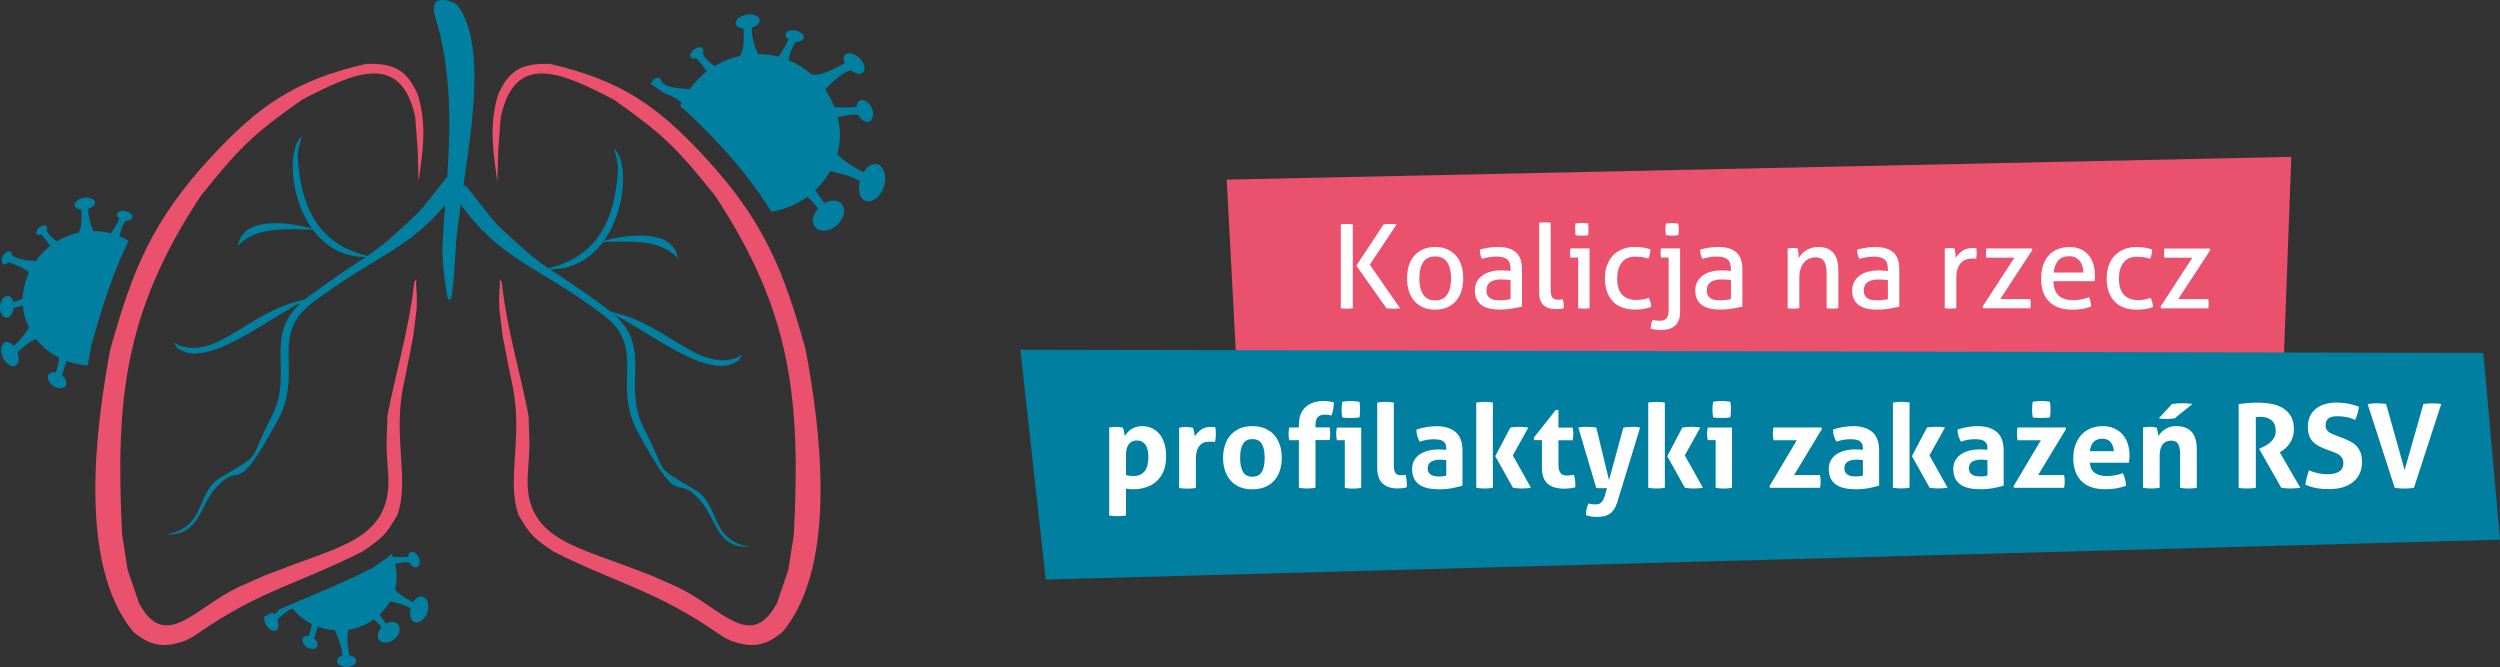
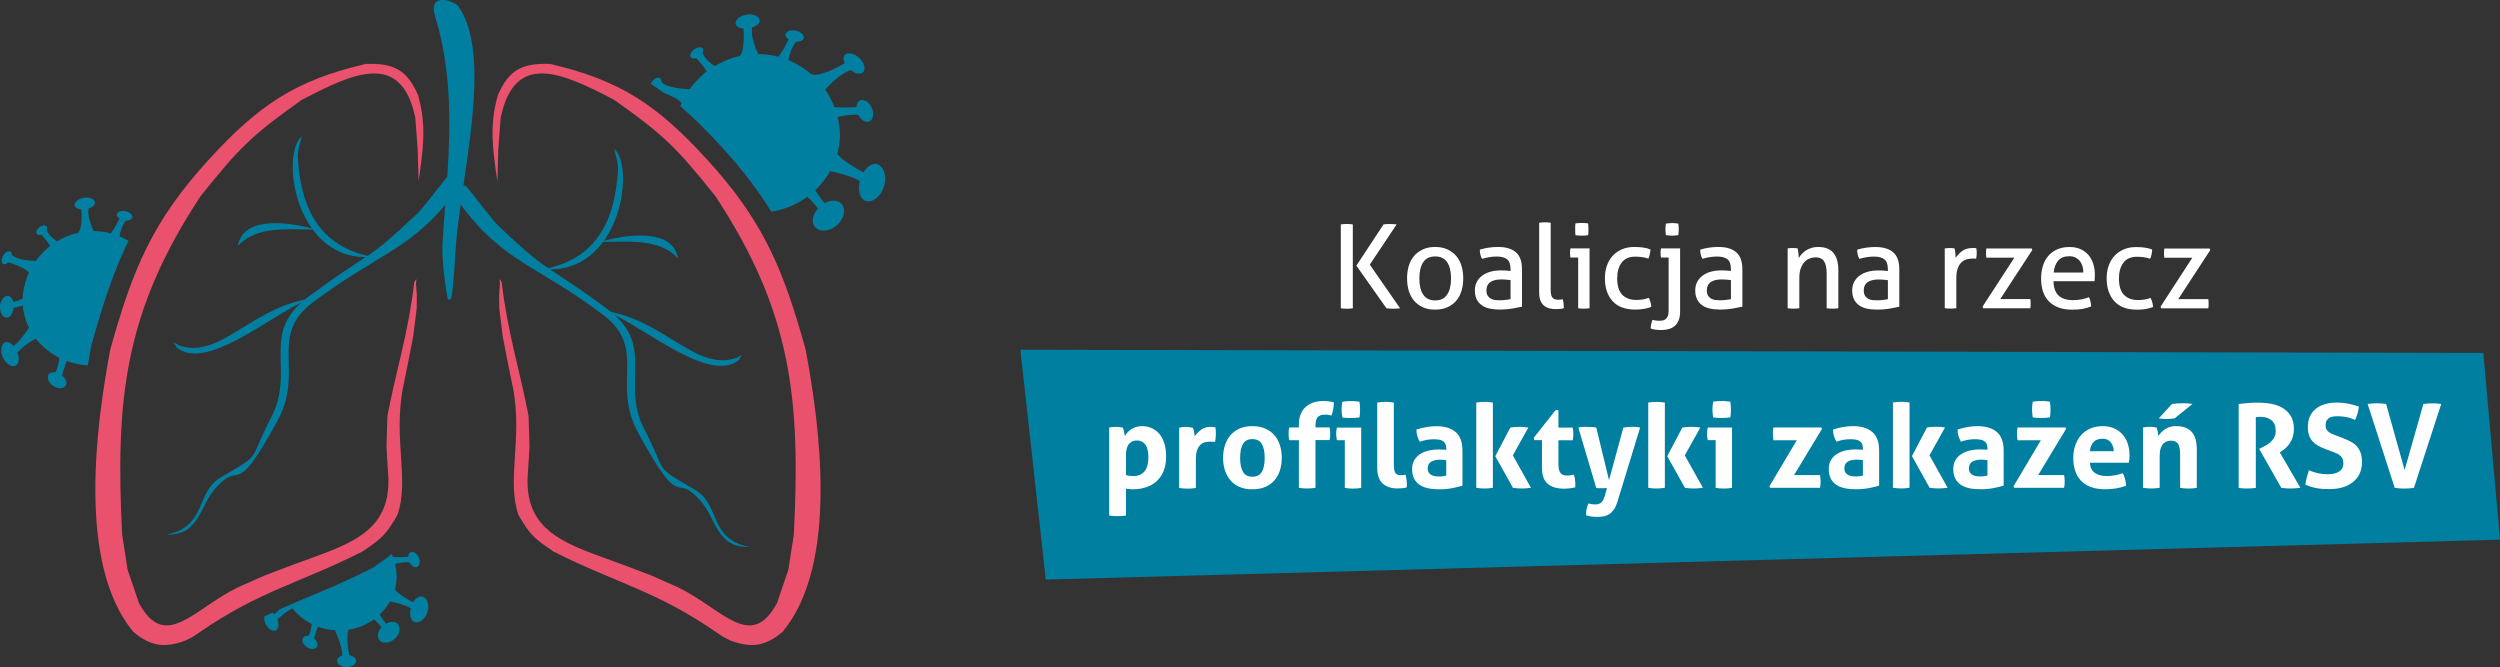
<svg xmlns="http://www.w3.org/2000/svg" width="386" height="103" viewBox="0 0 386 103" fill="none">
  <rect x="0" y="0" width="386" height="103" fill="#333333" stroke="none" />
  <g clip-path="url(#clip0_108_520)">
-     <path fill-rule="evenodd" clip-rule="evenodd" d="M353.776 24.218L189.404 27.733L190.975 57.401L352.59 56.227L353.776 24.218Z" fill="#EA516D" />
    <path fill-rule="evenodd" clip-rule="evenodd" d="M157.547 54.002L383.427 54.49L386 83.323L161.465 89.485L157.547 54.002Z" fill="#007FA1" />
    <path d="M333.587 47.352L338.499 39.792H334.172C334.139 39.577 334.122 39.337 334.122 39.073C334.122 38.808 334.139 38.585 334.172 38.37H341.18L341.272 38.601L336.319 46.186H340.963C340.996 46.426 341.013 46.674 341.013 46.922C341.013 47.17 340.996 47.385 340.963 47.609H333.688L333.596 47.352H333.587ZM332.042 46.004C332.134 46.169 332.226 46.385 332.301 46.633C332.376 46.889 332.418 47.145 332.426 47.402C331.708 47.683 330.898 47.815 329.971 47.815C328.417 47.815 327.248 47.385 326.454 46.508C325.669 45.64 325.268 44.466 325.268 42.993C325.268 42.307 325.36 41.67 325.56 41.083C325.753 40.495 326.045 39.983 326.429 39.553C326.813 39.122 327.289 38.783 327.857 38.527C328.425 38.27 329.085 38.146 329.837 38.146C330.347 38.146 330.798 38.179 331.182 38.237C331.574 38.295 331.942 38.386 332.293 38.527C332.293 38.734 332.268 38.965 332.209 39.238C332.151 39.511 332.084 39.743 331.984 39.95C331.391 39.743 330.706 39.644 329.946 39.644C329.01 39.644 328.317 39.95 327.857 40.562C327.398 41.174 327.164 41.984 327.164 42.993C327.164 44.143 327.423 44.987 327.941 45.524C328.467 46.054 329.177 46.327 330.088 46.327C330.447 46.327 330.789 46.302 331.098 46.252C331.407 46.203 331.725 46.12 332.034 45.996L332.042 46.004ZM321.677 42.092C321.677 41.753 321.626 41.43 321.543 41.124C321.451 40.818 321.317 40.553 321.142 40.322C320.967 40.09 320.741 39.908 320.474 39.768C320.198 39.627 319.872 39.561 319.496 39.561C318.761 39.561 318.185 39.784 317.801 40.222C317.408 40.669 317.166 41.289 317.083 42.075H321.685L321.677 42.092ZM317.058 43.423C317.083 44.432 317.35 45.169 317.851 45.64C318.352 46.103 319.096 46.343 320.081 46.343C320.941 46.343 321.76 46.194 322.537 45.888C322.629 46.07 322.712 46.285 322.771 46.55C322.829 46.806 322.863 47.063 322.879 47.311C322.478 47.476 322.036 47.6 321.56 47.691C321.083 47.782 320.549 47.815 319.964 47.815C319.121 47.815 318.386 47.7 317.784 47.46C317.183 47.22 316.673 46.897 316.289 46.467C315.897 46.045 315.604 45.532 315.42 44.954C315.237 44.366 315.145 43.729 315.145 43.035C315.145 42.34 315.228 41.711 315.404 41.116C315.579 40.52 315.846 40.007 316.206 39.569C316.565 39.131 317.024 38.783 317.575 38.527C318.127 38.27 318.778 38.138 319.53 38.138C320.173 38.138 320.741 38.246 321.225 38.461C321.71 38.676 322.119 38.974 322.445 39.354C322.771 39.734 323.021 40.189 323.188 40.702C323.355 41.232 323.447 41.794 323.447 42.406C323.447 42.572 323.447 42.753 323.431 42.935C323.414 43.126 323.406 43.283 323.397 43.415H317.049V43.399L317.058 43.423ZM306.107 47.344L311.019 39.784H306.692C306.658 39.569 306.642 39.329 306.642 39.065C306.642 38.8 306.658 38.577 306.692 38.361H313.7L313.792 38.593L308.839 46.178H313.483C313.516 46.417 313.533 46.666 313.533 46.914C313.533 47.162 313.516 47.377 313.483 47.6H306.207L306.116 47.344H306.107ZM300.269 38.361C300.402 38.337 300.528 38.32 300.653 38.312C300.77 38.295 300.904 38.295 301.037 38.295C301.171 38.295 301.304 38.295 301.438 38.312C301.572 38.328 301.697 38.337 301.797 38.361C301.831 38.544 301.872 38.783 301.906 39.073C301.939 39.362 301.956 39.619 301.956 39.817C302.215 39.412 302.549 39.056 302.967 38.75C303.384 38.444 303.919 38.295 304.579 38.295C304.671 38.295 304.771 38.295 304.879 38.295C304.98 38.295 305.072 38.312 305.138 38.32C305.163 38.428 305.18 38.544 305.188 38.659C305.205 38.775 305.205 38.907 305.205 39.04C305.205 39.189 305.205 39.329 305.18 39.495C305.163 39.644 305.138 39.801 305.122 39.95C305.03 39.925 304.93 39.916 304.821 39.916H304.57C304.245 39.916 303.936 39.966 303.635 40.049C303.342 40.14 303.067 40.297 302.833 40.529C302.599 40.752 302.407 41.066 302.265 41.463C302.123 41.86 302.056 42.365 302.056 42.993V47.584C301.923 47.609 301.772 47.625 301.614 47.633C301.455 47.642 301.304 47.65 301.171 47.65C301.037 47.65 300.887 47.65 300.728 47.633C300.569 47.617 300.411 47.6 300.269 47.584V38.345H300.252L300.269 38.361ZM291.482 41.513C291.482 40.801 291.298 40.305 290.939 40.032C290.58 39.751 290.045 39.619 289.352 39.619C288.926 39.619 288.533 39.652 288.166 39.718C287.798 39.784 287.431 39.867 287.088 39.974C286.863 39.577 286.746 39.106 286.746 38.552C287.155 38.419 287.615 38.32 288.107 38.246C288.6 38.171 289.085 38.138 289.544 38.138C290.763 38.138 291.682 38.411 292.309 38.957C292.935 39.503 293.253 40.371 293.253 41.579V47.361C292.827 47.451 292.309 47.551 291.707 47.658C291.106 47.758 290.488 47.807 289.853 47.807C289.26 47.807 288.725 47.758 288.241 47.65C287.765 47.542 287.356 47.369 287.021 47.121C286.687 46.881 286.428 46.575 286.253 46.203C286.069 45.83 285.977 45.375 285.977 44.854C285.977 44.333 286.086 43.887 286.295 43.498C286.512 43.109 286.796 42.786 287.163 42.53C287.523 42.274 287.94 42.075 288.416 41.951C288.884 41.827 289.385 41.761 289.911 41.761C290.304 41.761 290.613 41.761 290.864 41.786C291.114 41.81 291.323 41.827 291.49 41.844V41.505L291.482 41.513ZM291.482 43.258C291.298 43.233 291.073 43.208 290.789 43.184C290.505 43.159 290.271 43.151 290.079 43.151C289.327 43.151 288.759 43.291 288.358 43.564C287.965 43.845 287.765 44.259 287.765 44.83C287.765 45.185 287.832 45.475 287.965 45.673C288.099 45.88 288.266 46.029 288.466 46.136C288.667 46.244 288.892 46.31 289.135 46.335C289.377 46.36 289.602 46.368 289.828 46.368C290.112 46.368 290.396 46.351 290.697 46.318C290.989 46.285 291.256 46.244 291.49 46.186V43.25L291.482 43.258ZM276.038 38.353C276.171 38.328 276.297 38.312 276.43 38.304C276.564 38.295 276.689 38.287 276.823 38.287C276.957 38.287 277.082 38.287 277.199 38.304C277.316 38.32 277.441 38.328 277.566 38.353C277.6 38.535 277.641 38.775 277.675 39.081C277.708 39.387 277.725 39.644 277.725 39.842C277.842 39.635 278.001 39.437 278.184 39.23C278.376 39.023 278.585 38.841 278.828 38.676C279.07 38.519 279.354 38.386 279.671 38.279C279.989 38.179 280.331 38.13 280.707 38.13C281.776 38.13 282.561 38.436 283.071 39.04C283.58 39.644 283.839 40.545 283.839 41.736V47.592C283.705 47.617 283.555 47.633 283.38 47.642C283.213 47.658 283.054 47.658 282.92 47.658C282.787 47.658 282.636 47.658 282.478 47.642C282.319 47.625 282.169 47.609 282.035 47.592V42.224C282.035 41.372 281.901 40.744 281.634 40.338C281.367 39.941 280.941 39.734 280.356 39.734C280.014 39.734 279.696 39.792 279.387 39.916C279.086 40.032 278.819 40.222 278.585 40.479C278.351 40.735 278.168 41.058 278.026 41.463C277.884 41.86 277.817 42.348 277.817 42.911V47.592C277.683 47.617 277.533 47.633 277.374 47.642C277.215 47.65 277.065 47.658 276.931 47.658C276.798 47.658 276.648 47.658 276.472 47.642C276.305 47.625 276.146 47.609 276.013 47.592V38.353H276.029H276.038ZM267.251 41.505C267.251 40.793 267.067 40.297 266.708 40.024C266.349 39.743 265.814 39.61 265.121 39.61C264.695 39.61 264.302 39.644 263.935 39.71C263.567 39.776 263.2 39.859 262.857 39.966C262.632 39.569 262.515 39.098 262.515 38.544C262.924 38.411 263.384 38.312 263.876 38.237C264.369 38.163 264.854 38.13 265.313 38.13C266.532 38.13 267.451 38.403 268.078 38.949C268.704 39.495 269.022 40.363 269.022 41.571V47.352C268.596 47.443 268.078 47.542 267.476 47.65C266.875 47.749 266.257 47.799 265.622 47.799C265.029 47.799 264.494 47.749 264.01 47.642C263.534 47.534 263.125 47.361 262.79 47.112C262.456 46.873 262.197 46.566 262.022 46.194C261.838 45.822 261.746 45.367 261.746 44.846C261.746 44.325 261.855 43.878 262.064 43.49C262.281 43.101 262.565 42.778 262.933 42.522C263.292 42.266 263.709 42.067 264.185 41.943C264.653 41.819 265.154 41.753 265.68 41.753C266.073 41.753 266.382 41.753 266.633 41.778C266.883 41.802 267.092 41.819 267.259 41.835V41.496L267.251 41.505ZM267.251 43.25C267.067 43.225 266.842 43.2 266.558 43.175C266.274 43.151 266.04 43.142 265.848 43.142C265.096 43.142 264.528 43.283 264.127 43.556C263.734 43.837 263.534 44.251 263.534 44.821C263.534 45.177 263.601 45.466 263.734 45.665C263.868 45.872 264.035 46.02 264.236 46.128C264.436 46.236 264.661 46.302 264.904 46.327C265.146 46.351 265.371 46.36 265.597 46.36C265.881 46.36 266.165 46.343 266.466 46.31C266.758 46.277 267.025 46.236 267.259 46.178V43.241L267.251 43.25ZM257.211 36.302C257.186 36.137 257.169 35.979 257.161 35.822C257.152 35.665 257.144 35.533 257.144 35.4C257.144 35.268 257.144 35.127 257.161 34.979C257.178 34.83 257.194 34.673 257.211 34.524C257.361 34.499 257.537 34.474 257.72 34.466C257.904 34.449 258.063 34.441 258.188 34.441C258.313 34.441 258.481 34.441 258.648 34.466C258.823 34.482 258.982 34.507 259.132 34.524C259.157 34.673 259.174 34.83 259.182 34.979C259.191 35.127 259.199 35.268 259.199 35.4C259.199 35.533 259.199 35.673 259.182 35.822C259.165 35.971 259.157 36.128 259.132 36.302C258.982 36.327 258.823 36.352 258.648 36.36C258.472 36.376 258.322 36.385 258.188 36.385C258.055 36.385 257.896 36.385 257.72 36.36C257.545 36.335 257.37 36.319 257.211 36.302ZM257.645 39.759H256.459C256.434 39.668 256.417 39.553 256.409 39.428C256.401 39.304 256.392 39.18 256.392 39.056C256.392 38.932 256.392 38.808 256.409 38.684C256.426 38.56 256.443 38.444 256.459 38.353H259.408V48.113C259.408 48.651 259.333 49.106 259.182 49.461C259.032 49.817 258.831 50.115 258.572 50.33C258.314 50.545 258.004 50.71 257.654 50.809C257.303 50.901 256.919 50.958 256.509 50.958C255.858 50.958 255.298 50.876 254.856 50.727C254.872 50.504 254.897 50.264 254.947 50.024C254.998 49.784 255.064 49.569 255.148 49.379C255.44 49.47 255.783 49.528 256.167 49.528C256.317 49.528 256.493 49.511 256.66 49.494C256.827 49.47 256.985 49.412 257.127 49.304C257.278 49.205 257.395 49.048 257.487 48.849C257.578 48.651 257.637 48.361 257.637 48.006V39.776L257.645 39.759ZM254.572 45.987C254.663 46.153 254.755 46.368 254.83 46.616C254.906 46.864 254.947 47.129 254.956 47.385C254.237 47.666 253.427 47.799 252.5 47.799C250.946 47.799 249.777 47.369 248.984 46.492C248.198 45.623 247.798 44.449 247.798 42.977C247.798 42.29 247.889 41.653 248.09 41.066C248.29 40.479 248.574 39.966 248.959 39.536C249.343 39.106 249.819 38.767 250.387 38.51C250.955 38.254 251.615 38.13 252.366 38.13C252.876 38.13 253.327 38.163 253.711 38.221C254.104 38.279 254.471 38.37 254.822 38.51C254.822 38.717 254.797 38.949 254.739 39.222C254.68 39.495 254.613 39.726 254.513 39.933C253.92 39.726 253.235 39.627 252.475 39.627C251.54 39.627 250.846 39.933 250.387 40.545C249.927 41.157 249.694 41.968 249.694 42.977C249.694 44.127 249.953 44.97 250.47 45.508C250.997 46.037 251.707 46.31 252.617 46.31C252.976 46.31 253.319 46.285 253.628 46.236C253.937 46.186 254.254 46.103 254.563 45.979L254.572 45.987ZM243.262 36.319C243.237 36.17 243.22 36.021 243.212 35.855C243.212 35.69 243.212 35.533 243.212 35.4C243.212 35.268 243.212 35.119 243.212 34.946C243.212 34.78 243.229 34.623 243.262 34.491C243.412 34.466 243.588 34.449 243.772 34.441C243.955 34.424 244.114 34.424 244.239 34.424C244.365 34.424 244.532 34.424 244.707 34.441C244.891 34.458 245.05 34.474 245.2 34.491C245.225 34.623 245.242 34.772 245.25 34.946C245.25 35.111 245.25 35.268 245.25 35.4C245.25 35.533 245.25 35.682 245.25 35.855C245.25 36.021 245.233 36.178 245.2 36.319C245.05 36.343 244.891 36.36 244.715 36.368C244.54 36.376 244.39 36.385 244.256 36.385C244.106 36.385 243.947 36.385 243.763 36.368C243.579 36.352 243.412 36.335 243.254 36.319H243.262ZM243.663 39.759H242.477C242.452 39.668 242.435 39.553 242.427 39.428C242.418 39.304 242.41 39.18 242.41 39.056C242.41 38.932 242.41 38.808 242.427 38.684C242.443 38.56 242.46 38.444 242.477 38.353H245.425V47.592C245.292 47.617 245.141 47.633 244.983 47.642C244.824 47.65 244.674 47.658 244.54 47.658C244.423 47.658 244.281 47.658 244.114 47.642C243.955 47.625 243.805 47.609 243.671 47.592V39.759H243.663ZM237.657 34.391C237.791 34.367 237.941 34.35 238.1 34.342C238.259 34.334 238.409 34.325 238.543 34.325C238.676 34.325 238.827 34.325 238.986 34.342C239.144 34.358 239.295 34.375 239.428 34.391V44.796C239.428 45.136 239.453 45.392 239.52 45.59C239.579 45.781 239.662 45.93 239.771 46.029C239.879 46.128 239.996 46.194 240.13 46.227C240.272 46.252 240.422 46.277 240.573 46.277C240.681 46.277 240.806 46.277 240.94 46.26C241.082 46.244 241.199 46.227 241.299 46.211C241.408 46.633 241.458 47.087 241.458 47.584C241.291 47.642 241.082 47.683 240.84 47.7C240.598 47.716 240.372 47.724 240.172 47.724C239.821 47.724 239.495 47.683 239.194 47.6C238.894 47.518 238.626 47.377 238.392 47.187C238.159 46.996 237.983 46.732 237.85 46.417C237.716 46.095 237.649 45.69 237.649 45.21V34.4L237.657 34.391ZM233.222 41.505C233.222 40.793 233.038 40.297 232.679 40.024C232.32 39.743 231.786 39.61 231.092 39.61C230.666 39.61 230.274 39.644 229.906 39.71C229.539 39.776 229.171 39.859 228.829 39.966C228.603 39.569 228.486 39.098 228.486 38.544C228.896 38.411 229.355 38.312 229.848 38.237C230.341 38.163 230.825 38.13 231.284 38.13C232.504 38.13 233.423 38.403 234.049 38.949C234.684 39.495 234.993 40.363 234.993 41.571V47.352C234.567 47.443 234.049 47.542 233.448 47.65C232.846 47.749 232.228 47.799 231.593 47.799C231 47.799 230.466 47.749 229.981 47.642C229.505 47.534 229.096 47.361 228.762 47.112C228.428 46.873 228.169 46.566 227.993 46.194C227.81 45.822 227.718 45.367 227.718 44.846C227.718 44.325 227.826 43.878 228.035 43.49C228.252 43.101 228.536 42.778 228.904 42.522C229.263 42.266 229.681 42.067 230.157 41.943C230.625 41.819 231.126 41.753 231.652 41.753C232.044 41.753 232.354 41.753 232.604 41.778C232.855 41.794 233.064 41.819 233.231 41.835V41.496L233.222 41.505ZM233.222 43.25C233.038 43.225 232.813 43.2 232.529 43.175C232.245 43.151 232.011 43.142 231.819 43.142C231.067 43.142 230.499 43.283 230.098 43.556C229.706 43.837 229.505 44.251 229.505 44.821C229.505 45.177 229.572 45.466 229.706 45.665C229.839 45.872 230.006 46.02 230.207 46.128C230.407 46.236 230.633 46.302 230.875 46.327C231.117 46.351 231.343 46.36 231.568 46.36C231.852 46.36 232.136 46.343 232.437 46.31C232.729 46.277 232.997 46.236 233.231 46.178V43.241L233.222 43.25ZM221.587 46.385C222.431 46.385 223.04 46.087 223.441 45.483C223.842 44.887 224.043 44.044 224.043 42.985C224.043 41.926 223.842 41.083 223.441 40.487C223.04 39.892 222.422 39.594 221.587 39.594C220.752 39.594 220.134 39.892 219.741 40.487C219.348 41.083 219.148 41.91 219.148 42.985C219.148 44.06 219.34 44.887 219.741 45.483C220.134 46.078 220.752 46.385 221.587 46.385ZM221.587 47.807C220.86 47.807 220.226 47.691 219.683 47.435C219.14 47.187 218.68 46.848 218.321 46.417C217.962 45.987 217.686 45.475 217.511 44.887C217.336 44.3 217.252 43.663 217.252 42.977C217.252 42.29 217.336 41.653 217.511 41.066C217.686 40.479 217.954 39.966 218.321 39.536C218.68 39.106 219.14 38.767 219.683 38.51C220.226 38.254 220.869 38.13 221.587 38.13C222.305 38.13 222.948 38.254 223.491 38.51C224.034 38.767 224.494 39.106 224.853 39.536C225.212 39.966 225.488 40.479 225.663 41.066C225.838 41.653 225.922 42.29 225.922 42.977C225.922 43.663 225.838 44.3 225.663 44.887C225.488 45.475 225.22 45.987 224.853 46.417C224.494 46.848 224.034 47.187 223.491 47.435C222.948 47.683 222.305 47.807 221.587 47.807ZM207.02 34.648C207.17 34.623 207.312 34.606 207.479 34.598C207.63 34.582 207.797 34.582 207.947 34.582C208.098 34.582 208.265 34.582 208.415 34.598C208.565 34.615 208.724 34.623 208.874 34.648V47.6C208.724 47.625 208.582 47.642 208.415 47.65C208.265 47.666 208.098 47.666 207.947 47.666C207.78 47.666 207.613 47.666 207.454 47.65C207.304 47.633 207.154 47.617 207.02 47.6V34.648ZM209.417 41.025L213.619 34.648C213.786 34.623 213.953 34.606 214.12 34.598C214.287 34.59 214.429 34.582 214.562 34.582C214.713 34.582 214.888 34.582 215.072 34.598C215.256 34.615 215.439 34.623 215.64 34.648L211.497 40.859L216.174 47.6C215.982 47.625 215.79 47.642 215.607 47.65C215.423 47.658 215.239 47.666 215.072 47.666C214.922 47.666 214.771 47.666 214.604 47.65C214.437 47.633 214.262 47.617 214.07 47.6L209.434 41.033L209.417 41.025Z" fill="white" />
    <path d="M365.544 62.372C365.753 62.348 365.987 62.323 366.254 62.298C366.522 62.273 366.755 62.265 366.964 62.265C367.424 62.265 367.908 62.298 368.418 62.372L371.274 72.579L374.173 62.372C374.415 62.339 374.649 62.315 374.874 62.298C375.1 62.281 375.325 62.281 375.559 62.281C375.776 62.281 375.993 62.281 376.227 62.298C376.453 62.315 376.687 62.331 376.929 62.372L372.711 75.325C372.452 75.358 372.21 75.383 371.976 75.408C371.742 75.424 371.483 75.432 371.224 75.432C370.982 75.432 370.748 75.432 370.514 75.408C370.289 75.391 370.03 75.358 369.746 75.325L365.561 62.372H365.544ZM359.013 69.32C358.603 69.171 358.236 68.998 357.902 68.807C357.568 68.617 357.3 68.402 357.058 68.146C356.832 67.889 356.649 67.583 356.523 67.219C356.398 66.855 356.331 66.425 356.331 65.921C356.331 65.309 356.44 64.771 356.649 64.3C356.866 63.836 357.158 63.431 357.551 63.125C357.943 62.803 358.403 62.563 358.946 62.406C359.489 62.248 360.098 62.157 360.783 62.157C361.401 62.157 361.978 62.207 362.521 62.315C363.055 62.422 363.632 62.579 364.216 62.778C364.141 63.472 363.949 64.159 363.632 64.829C363.448 64.754 363.264 64.68 363.072 64.614C362.88 64.539 362.679 64.481 362.47 64.432C362.253 64.382 362.019 64.349 361.752 64.316C361.485 64.291 361.184 64.266 360.842 64.266C360.633 64.266 360.424 64.283 360.215 64.316C359.998 64.349 359.814 64.415 359.647 64.515C359.48 64.606 359.338 64.754 359.23 64.936C359.121 65.127 359.071 65.367 359.071 65.664C359.071 65.904 359.113 66.103 359.196 66.268C359.28 66.425 359.397 66.566 359.539 66.682C359.689 66.797 359.848 66.897 360.032 66.971C360.215 67.054 360.391 67.12 360.574 67.194L361.66 67.608C362.12 67.79 362.537 67.972 362.913 68.17C363.289 68.369 363.606 68.6 363.865 68.882C364.124 69.163 364.325 69.51 364.475 69.907C364.625 70.304 364.692 70.809 364.692 71.388C364.692 71.967 364.575 72.562 364.358 73.067C364.133 73.572 363.807 74.002 363.381 74.365C362.955 74.729 362.437 75.011 361.811 75.209C361.184 75.416 360.466 75.515 359.656 75.515C359.255 75.515 358.896 75.499 358.578 75.482C358.261 75.457 357.96 75.424 357.676 75.366C357.392 75.317 357.108 75.251 356.832 75.159C356.557 75.069 356.265 74.969 355.955 74.853C355.989 74.506 356.056 74.142 356.156 73.762C356.248 73.381 356.373 73.001 356.498 72.62C357.008 72.827 357.484 72.976 357.935 73.075C358.386 73.174 358.862 73.224 359.372 73.224C360.14 73.224 360.733 73.084 361.167 72.802C361.602 72.521 361.819 72.091 361.819 71.512C361.819 71.222 361.769 70.983 361.669 70.792C361.568 70.602 361.435 70.437 361.268 70.304C361.109 70.172 360.917 70.056 360.708 69.974C360.499 69.882 360.29 69.792 360.073 69.717L358.962 69.304H358.979L359.013 69.32ZM345.648 62.372C346.183 62.315 346.684 62.257 347.143 62.224C347.603 62.19 348.129 62.166 348.705 62.166C349.374 62.166 350.025 62.224 350.677 62.348C351.328 62.472 351.913 62.678 352.431 62.984C352.957 63.291 353.375 63.704 353.692 64.225C354.009 64.746 354.176 65.408 354.176 66.21C354.176 66.69 354.118 67.112 353.993 67.484C353.876 67.848 353.717 68.17 353.533 68.452C353.349 68.733 353.141 68.965 352.923 69.163C352.706 69.362 352.497 69.519 352.305 69.643L351.996 69.841L355.179 75.317C354.936 75.341 354.677 75.366 354.41 75.391C354.143 75.416 353.876 75.424 353.592 75.424C353.132 75.424 352.681 75.391 352.23 75.317L348.814 69.304L349.248 69.088C349.415 69.006 349.624 68.898 349.866 68.766C350.109 68.634 350.342 68.468 350.568 68.27C350.794 68.071 350.986 67.831 351.136 67.55C351.286 67.269 351.37 66.93 351.37 66.549C351.37 65.788 351.144 65.243 350.718 64.887C350.284 64.531 349.716 64.358 349.023 64.358C348.755 64.358 348.513 64.374 348.296 64.407V75.341C348.071 75.366 347.862 75.391 347.645 75.399C347.419 75.416 347.219 75.424 347.01 75.424C346.801 75.424 346.584 75.424 346.358 75.408C346.133 75.391 345.899 75.375 345.648 75.333V62.372ZM335.375 62.372C335.859 62.298 336.402 62.265 337.012 62.265C337.329 62.265 337.596 62.265 337.814 62.29C338.039 62.306 338.273 62.339 338.515 62.372L335.767 64.589C335.617 64.614 335.425 64.639 335.199 64.663C334.982 64.688 334.748 64.697 334.506 64.697C334.113 64.697 333.729 64.663 333.32 64.589L335.358 62.372H335.375ZM330.847 66.012C331.015 65.979 331.19 65.954 331.357 65.929C331.524 65.904 331.716 65.904 331.925 65.904C332.134 65.904 332.318 65.904 332.468 65.929C332.618 65.954 332.794 65.979 332.961 66.012C332.994 66.07 333.027 66.161 333.061 66.268C333.094 66.376 333.119 66.5 333.144 66.624C333.169 66.748 333.195 66.872 333.203 66.996C333.22 67.112 333.236 67.219 333.253 67.302C333.37 67.12 333.52 66.946 333.687 66.764C333.854 66.582 334.055 66.425 334.28 66.276C334.506 66.127 334.756 66.02 335.032 65.921C335.316 65.83 335.625 65.788 335.959 65.788C337.028 65.788 337.83 66.078 338.373 66.657C338.908 67.236 339.183 68.137 339.183 69.378V75.325C338.749 75.399 338.315 75.432 337.897 75.432C337.479 75.432 337.045 75.399 336.611 75.325V70.064C336.611 69.419 336.511 68.923 336.31 68.567C336.11 68.22 335.759 68.038 335.266 68.038C335.057 68.038 334.848 68.071 334.631 68.129C334.414 68.187 334.214 68.311 334.038 68.485C333.863 68.658 333.721 68.907 333.612 69.213C333.504 69.527 333.453 69.932 333.453 70.437V75.317C333.019 75.391 332.585 75.424 332.167 75.424C331.75 75.424 331.315 75.391 330.881 75.317V66.003L330.847 66.012ZM326.37 69.668C326.345 69.088 326.178 68.625 325.886 68.27C325.594 67.914 325.176 67.74 324.633 67.74C324.032 67.74 323.564 67.906 323.247 68.245C322.929 68.584 322.745 69.055 322.679 69.668H326.362H326.37ZM322.679 71.446C322.729 72.165 322.979 72.686 323.447 73.017C323.915 73.348 324.516 73.505 325.268 73.505C325.677 73.505 326.103 73.464 326.529 73.389C326.955 73.315 327.373 73.199 327.757 73.059C327.891 73.299 328.008 73.588 328.099 73.927C328.191 74.266 328.25 74.622 328.258 75.002C327.314 75.358 326.245 75.54 325.051 75.54C324.174 75.54 323.43 75.424 322.804 75.184C322.177 74.945 321.668 74.614 321.275 74.183C320.883 73.762 320.59 73.249 320.398 72.662C320.206 72.074 320.114 71.429 320.114 70.734C320.114 70.04 320.206 69.403 320.407 68.807C320.607 68.212 320.891 67.682 321.275 67.236C321.66 66.789 322.127 66.442 322.695 66.185C323.263 65.929 323.915 65.797 324.667 65.797C325.318 65.797 325.903 65.912 326.412 66.136C326.922 66.359 327.356 66.673 327.715 67.07C328.074 67.467 328.342 67.939 328.517 68.485C328.701 69.031 328.793 69.618 328.793 70.238C328.793 70.462 328.793 70.693 328.768 70.916C328.751 71.14 328.726 71.313 328.701 71.446H322.662H322.679ZM313.858 64.44C313.783 64.035 313.75 63.63 313.75 63.233C313.75 62.836 313.783 62.447 313.858 62.025C314.067 61.992 314.284 61.967 314.526 61.942C314.769 61.917 314.977 61.917 315.17 61.917C315.378 61.917 315.596 61.917 315.838 61.942C316.08 61.967 316.306 61.992 316.506 62.025C316.539 62.232 316.564 62.43 316.581 62.629C316.598 62.827 316.598 63.026 316.598 63.233C316.598 63.423 316.598 63.621 316.581 63.828C316.564 64.035 316.548 64.233 316.506 64.44C316.297 64.473 316.08 64.498 315.838 64.515C315.596 64.531 315.378 64.531 315.17 64.531C314.977 64.531 314.76 64.531 314.518 64.515C314.276 64.498 314.05 64.481 313.85 64.44H313.858ZM310.876 75.102L315.111 67.972H311.511C311.478 67.79 311.453 67.616 311.436 67.443C311.419 67.277 311.419 67.103 311.419 66.938C311.419 66.789 311.419 66.632 311.436 66.483C311.453 66.334 311.469 66.177 311.511 66.003H318.912L319.003 66.218L314.693 73.348H318.694C318.728 73.53 318.753 73.704 318.77 73.877C318.786 74.043 318.786 74.217 318.786 74.382C318.786 74.531 318.786 74.688 318.77 74.837C318.753 74.986 318.736 75.143 318.694 75.317H311.018L310.868 75.102H310.876ZM306.859 69.196C306.859 68.907 306.809 68.667 306.708 68.493C306.617 68.311 306.483 68.17 306.307 68.071C306.14 67.972 305.932 67.897 305.681 67.864C305.43 67.831 305.155 67.815 304.854 67.815C304.203 67.815 303.501 67.939 302.766 68.195C302.599 67.881 302.474 67.591 302.382 67.31C302.298 67.037 302.256 66.706 302.256 66.318C302.791 66.136 303.326 66.003 303.852 65.921C304.386 65.838 304.879 65.797 305.347 65.797C306.608 65.797 307.594 66.094 308.304 66.698C309.014 67.302 309.365 68.261 309.365 69.576V74.978C308.939 75.11 308.421 75.234 307.819 75.358C307.218 75.474 306.533 75.54 305.765 75.54C305.146 75.54 304.578 75.49 304.069 75.383C303.559 75.275 303.108 75.093 302.741 74.845C302.373 74.597 302.089 74.266 301.889 73.877C301.688 73.481 301.588 72.993 301.588 72.422C301.588 71.851 301.713 71.363 301.964 70.974C302.215 70.586 302.532 70.271 302.933 70.04C303.334 69.808 303.768 69.643 304.253 69.535C304.737 69.436 305.222 69.386 305.706 69.386C306.057 69.386 306.441 69.403 306.867 69.436V69.221L306.859 69.196ZM306.859 71.049C306.708 71.024 306.558 70.999 306.391 70.991C306.224 70.974 306.065 70.966 305.932 70.966C305.339 70.966 304.871 71.074 304.52 71.28C304.178 71.495 304.002 71.835 304.002 72.298C304.002 72.612 304.069 72.852 304.203 73.017C304.336 73.183 304.495 73.307 304.687 73.389C304.879 73.472 305.08 73.514 305.288 73.538C305.506 73.555 305.681 73.563 305.848 73.563C306.032 73.563 306.207 73.547 306.391 73.514C306.575 73.481 306.733 73.456 306.859 73.431V71.057V71.049ZM295.198 70.437L297.529 66.003C297.997 65.929 298.481 65.896 298.965 65.896C299.45 65.896 299.876 65.929 300.31 66.003L297.913 70.304L300.711 75.308C300.21 75.383 299.734 75.416 299.275 75.416C298.849 75.416 298.398 75.383 297.93 75.308L295.207 70.428L295.198 70.437ZM292.267 62.149C292.676 62.075 293.11 62.041 293.545 62.041C293.979 62.041 294.413 62.075 294.831 62.149V75.308C294.405 75.383 293.979 75.416 293.545 75.416C293.11 75.416 292.684 75.383 292.267 75.308V62.149ZM287.631 69.196C287.631 68.907 287.581 68.667 287.481 68.493C287.389 68.311 287.255 68.17 287.08 68.071C286.913 67.972 286.704 67.897 286.453 67.864C286.203 67.831 285.927 67.815 285.626 67.815C284.975 67.815 284.273 67.939 283.538 68.195C283.371 67.881 283.246 67.591 283.154 67.31C283.07 67.037 283.029 66.706 283.029 66.318C283.563 66.136 284.098 66.003 284.624 65.921C285.159 65.838 285.651 65.797 286.119 65.797C287.38 65.797 288.366 66.094 289.076 66.698C289.786 67.302 290.137 68.261 290.137 69.576V74.978C289.711 75.11 289.193 75.234 288.592 75.358C287.99 75.474 287.305 75.54 286.537 75.54C285.919 75.54 285.351 75.49 284.841 75.383C284.332 75.275 283.881 75.093 283.513 74.845C283.146 74.597 282.862 74.266 282.661 73.877C282.461 73.481 282.36 72.993 282.36 72.422C282.36 71.851 282.486 71.363 282.736 70.974C282.987 70.586 283.304 70.271 283.705 70.04C284.106 69.808 284.541 69.643 285.025 69.535C285.509 69.436 285.994 69.386 286.478 69.386C286.829 69.386 287.213 69.403 287.639 69.436V69.221L287.631 69.196ZM287.631 71.049C287.481 71.024 287.33 70.999 287.163 70.991C286.996 70.974 286.837 70.966 286.704 70.966C286.111 70.966 285.643 71.074 285.292 71.28C284.95 71.495 284.774 71.835 284.774 72.298C284.774 72.612 284.841 72.852 284.975 73.017C285.108 73.183 285.267 73.307 285.459 73.389C285.651 73.472 285.852 73.514 286.061 73.538C286.278 73.555 286.453 73.563 286.62 73.563C286.804 73.563 286.979 73.547 287.163 73.514C287.347 73.481 287.506 73.456 287.631 73.431V71.057V71.049ZM273.189 75.102L277.424 67.972H273.824C273.791 67.79 273.766 67.616 273.749 67.443C273.732 67.277 273.732 67.103 273.732 66.938C273.732 66.789 273.732 66.632 273.749 66.483C273.766 66.334 273.782 66.177 273.824 66.003H281.225L281.316 66.218L277.006 73.348H281.007C281.041 73.53 281.066 73.704 281.083 73.877C281.099 74.043 281.099 74.217 281.099 74.382C281.099 74.531 281.099 74.688 281.083 74.837C281.066 74.986 281.049 75.143 281.007 75.317H273.331L273.181 75.102H273.189ZM264.511 64.44C264.436 64.035 264.402 63.63 264.402 63.233C264.402 62.836 264.436 62.447 264.511 62.025C264.72 61.992 264.937 61.967 265.179 61.942C265.421 61.917 265.63 61.917 265.822 61.917C266.031 61.917 266.248 61.917 266.49 61.942C266.733 61.967 266.958 61.992 267.159 62.025C267.192 62.232 267.217 62.43 267.234 62.629C267.251 62.827 267.251 63.026 267.251 63.233C267.251 63.423 267.251 63.621 267.234 63.828C267.217 64.035 267.2 64.233 267.159 64.44C266.95 64.473 266.733 64.498 266.49 64.515C266.248 64.531 266.031 64.531 265.822 64.531C265.63 64.531 265.413 64.531 265.171 64.515C264.929 64.498 264.703 64.481 264.503 64.44H264.511ZM264.895 67.955H263.676C263.642 67.806 263.617 67.633 263.592 67.459C263.575 67.285 263.567 67.12 263.567 66.963C263.567 66.64 263.6 66.318 263.676 66.012H267.426V75.325C266.992 75.399 266.566 75.432 266.148 75.432C265.73 75.432 265.329 75.399 264.895 75.325V67.955ZM257.42 70.445L259.75 66.012C260.218 65.937 260.702 65.904 261.187 65.904C261.671 65.904 262.097 65.937 262.531 66.012L260.134 70.313L262.932 75.317C262.431 75.391 261.955 75.424 261.496 75.424C261.07 75.424 260.619 75.391 260.151 75.317L257.428 70.437L257.42 70.445ZM254.488 62.157C254.897 62.083 255.331 62.05 255.766 62.05C256.2 62.05 256.634 62.083 257.052 62.157V75.317C256.626 75.391 256.2 75.424 255.766 75.424C255.331 75.424 254.905 75.391 254.488 75.317V62.157ZM243.705 66.012C243.989 65.954 244.231 65.921 244.44 65.912C244.657 65.912 244.849 65.912 245.033 65.912C245.275 65.912 245.525 65.912 245.776 65.929C246.035 65.945 246.26 65.97 246.469 66.02L248.432 74.142L250.646 66.02C251.046 65.945 251.456 65.912 251.882 65.912C252.066 65.912 252.258 65.912 252.466 65.912C252.675 65.912 252.926 65.954 253.235 66.012L249.718 77.517C249.568 77.972 249.401 78.352 249.201 78.65C249 78.948 248.775 79.179 248.516 79.353C248.257 79.518 247.981 79.642 247.664 79.709C247.346 79.775 247.012 79.808 246.645 79.808C246.302 79.808 246.002 79.791 245.726 79.75C245.45 79.709 245.183 79.651 244.916 79.576C244.899 79.518 244.899 79.46 244.899 79.427V79.295C244.899 79.006 244.932 78.733 244.999 78.476C245.066 78.22 245.15 77.972 245.25 77.732C245.358 77.765 245.509 77.798 245.684 77.831C245.868 77.864 246.043 77.881 246.227 77.881C246.377 77.881 246.519 77.881 246.661 77.856C246.803 77.831 246.954 77.781 247.087 77.699C247.229 77.608 247.355 77.467 247.48 77.277C247.597 77.087 247.705 76.822 247.806 76.466L248.115 75.35C247.981 75.366 247.831 75.366 247.672 75.375C247.513 75.375 247.346 75.375 247.171 75.375H246.787C246.67 75.375 246.561 75.358 246.461 75.341L243.696 66.028V66.012H243.705ZM238.083 67.955H236.897L236.805 67.6L240.205 63.299H240.622V66.02H242.828C242.861 66.202 242.886 66.359 242.903 66.508C242.919 66.657 242.919 66.797 242.919 66.963C242.919 67.128 242.919 67.294 242.903 67.451C242.886 67.6 242.869 67.782 242.828 67.98H240.622V71.636C240.622 72.008 240.656 72.306 240.714 72.538C240.773 72.769 240.865 72.943 240.973 73.075C241.082 73.207 241.232 73.299 241.399 73.348C241.566 73.398 241.767 73.423 242.001 73.423C242.184 73.423 242.36 73.406 242.535 73.373C242.711 73.34 242.861 73.315 242.995 73.29C243.078 73.514 243.145 73.753 243.178 74.002C243.212 74.25 243.228 74.465 243.228 74.663C243.228 74.796 243.228 74.911 243.228 74.994C243.228 75.085 243.212 75.176 243.203 75.251C242.644 75.383 242.067 75.449 241.474 75.449C240.372 75.449 239.528 75.193 238.952 74.688C238.367 74.175 238.075 73.348 238.075 72.19V67.972L238.083 67.955ZM230.867 70.445L233.197 66.012C233.665 65.937 234.149 65.904 234.634 65.904C235.118 65.904 235.544 65.937 235.978 66.012L233.581 70.313L236.379 75.317C235.878 75.391 235.402 75.424 234.943 75.424C234.517 75.424 234.066 75.391 233.598 75.317L230.875 70.437L230.867 70.445ZM227.935 62.157C228.344 62.083 228.778 62.05 229.213 62.05C229.647 62.05 230.081 62.083 230.499 62.157V75.317C230.073 75.391 229.647 75.424 229.213 75.424C228.778 75.424 228.352 75.391 227.935 75.317V62.157ZM223.299 69.204C223.299 68.915 223.249 68.675 223.149 68.501C223.057 68.319 222.923 68.179 222.748 68.079C222.581 67.98 222.372 67.906 222.121 67.873C221.871 67.84 221.595 67.823 221.294 67.823C220.643 67.823 219.941 67.947 219.206 68.204C219.039 67.889 218.914 67.6 218.822 67.319C218.739 67.046 218.697 66.715 218.697 66.326C219.231 66.144 219.766 66.012 220.292 65.929C220.818 65.846 221.319 65.805 221.787 65.805C223.048 65.805 224.034 66.103 224.744 66.706C225.454 67.302 225.805 68.27 225.805 69.585V74.986C225.379 75.118 224.861 75.242 224.26 75.366C223.658 75.49 222.973 75.548 222.205 75.548C221.587 75.548 221.019 75.499 220.509 75.391C220 75.284 219.549 75.102 219.181 74.853C218.814 74.605 218.53 74.275 218.329 73.886C218.129 73.489 218.029 73.001 218.029 72.43C218.029 71.859 218.154 71.371 218.404 70.983C218.655 70.594 218.972 70.28 219.373 70.048C219.766 69.816 220.209 69.651 220.693 69.543C221.177 69.444 221.662 69.395 222.146 69.395C222.497 69.395 222.881 69.411 223.307 69.444V69.229L223.299 69.204ZM223.299 71.057C223.149 71.032 222.998 71.007 222.831 70.999C222.664 70.983 222.506 70.974 222.372 70.974C221.779 70.974 221.311 71.082 220.96 71.289C220.618 71.504 220.442 71.843 220.442 72.306C220.442 72.62 220.509 72.86 220.643 73.026C220.777 73.191 220.935 73.315 221.127 73.398C221.319 73.481 221.52 73.522 221.729 73.547C221.946 73.563 222.121 73.572 222.288 73.572C222.472 73.572 222.648 73.555 222.831 73.522C223.015 73.489 223.174 73.464 223.299 73.439V71.065V71.057ZM212.641 62.157C213.075 62.083 213.51 62.05 213.927 62.05C214.345 62.05 214.771 62.083 215.205 62.157V71.611C215.205 71.983 215.222 72.281 215.264 72.513C215.306 72.744 215.372 72.918 215.464 73.042C215.556 73.166 215.673 73.257 215.823 73.299C215.974 73.34 216.149 73.373 216.366 73.373C216.458 73.373 216.567 73.373 216.684 73.356C216.801 73.34 216.909 73.323 217.018 73.307C217.152 73.803 217.218 74.275 217.218 74.746V75.002C217.218 75.085 217.202 75.168 217.185 75.259C216.993 75.317 216.759 75.358 216.483 75.383C216.208 75.408 215.957 75.416 215.732 75.416C214.796 75.416 214.053 75.159 213.485 74.655C212.917 74.15 212.641 73.315 212.641 72.157V62.141V62.157ZM207.254 64.448C207.179 64.043 207.145 63.638 207.145 63.241C207.145 62.844 207.179 62.455 207.254 62.033C207.462 62 207.68 61.975 207.922 61.951C208.164 61.926 208.373 61.926 208.565 61.926C208.774 61.926 208.991 61.926 209.233 61.951C209.475 61.975 209.693 62 209.901 62.033C209.935 62.24 209.96 62.439 209.977 62.637C209.993 62.836 209.993 63.034 209.993 63.241C209.993 63.431 209.993 63.63 209.977 63.836C209.96 64.043 209.943 64.242 209.901 64.448C209.693 64.481 209.475 64.506 209.233 64.523C208.991 64.539 208.774 64.539 208.565 64.539C208.373 64.539 208.156 64.539 207.914 64.523C207.671 64.506 207.454 64.49 207.245 64.448H207.254ZM207.638 67.964H206.418C206.385 67.815 206.36 67.641 206.335 67.467C206.318 67.294 206.31 67.128 206.31 66.971C206.31 66.648 206.343 66.326 206.418 66.02H210.169V75.333C209.734 75.408 209.308 75.441 208.891 75.441C208.473 75.441 208.072 75.408 207.638 75.333V67.964ZM200.547 67.964H199.051C199.018 67.773 198.993 67.6 198.976 67.434C198.96 67.285 198.96 67.112 198.96 66.946C198.96 66.797 198.96 66.64 198.976 66.491C198.993 66.343 199.01 66.185 199.051 66.003H200.547V65.549C200.547 64.969 200.63 64.457 200.805 64.002C200.981 63.547 201.231 63.166 201.557 62.869C201.883 62.563 202.276 62.331 202.735 62.166C203.194 62.008 203.687 61.917 204.23 61.917C204.589 61.917 204.898 61.934 205.149 61.967C205.399 61.992 205.667 62.05 205.959 62.141C205.934 62.538 205.901 62.894 205.842 63.208C205.792 63.53 205.7 63.836 205.583 64.151C205.45 64.126 205.308 64.101 205.166 64.068C205.015 64.035 204.823 64.018 204.581 64.018C204.155 64.018 203.812 64.118 203.545 64.316C203.278 64.515 203.136 64.936 203.111 65.59V65.987H205.291C205.324 66.177 205.349 66.351 205.366 66.516C205.383 66.665 205.383 66.839 205.383 67.004C205.383 67.153 205.383 67.31 205.366 67.459C205.349 67.608 205.333 67.765 205.291 67.947H203.111V75.317C202.676 75.391 202.25 75.424 201.833 75.424C201.415 75.424 200.981 75.391 200.547 75.317V67.947V67.964ZM193.363 73.605C194.04 73.605 194.533 73.356 194.825 72.86C195.117 72.364 195.268 71.644 195.268 70.701C195.268 69.758 195.117 69.047 194.825 68.543C194.533 68.038 194.04 67.798 193.363 67.798C192.687 67.798 192.219 68.046 191.918 68.543C191.618 69.039 191.476 69.758 191.476 70.701C191.476 71.644 191.626 72.356 191.918 72.86C192.211 73.365 192.695 73.605 193.363 73.605ZM193.363 75.548C192.595 75.548 191.935 75.433 191.367 75.176C190.799 74.928 190.34 74.589 189.972 74.15C189.605 73.712 189.321 73.199 189.128 72.604C188.936 72.016 188.844 71.38 188.844 70.693C188.844 70.007 188.936 69.362 189.128 68.766C189.321 68.17 189.596 67.649 189.972 67.211C190.348 66.773 190.816 66.425 191.367 66.177C191.935 65.921 192.595 65.797 193.363 65.797C194.132 65.797 194.792 65.921 195.368 66.177C195.936 66.433 196.412 66.773 196.788 67.211C197.164 67.649 197.439 68.17 197.631 68.766C197.815 69.362 197.907 70.007 197.907 70.693C197.907 71.38 197.815 72.016 197.631 72.604C197.448 73.191 197.172 73.704 196.788 74.15C196.404 74.597 195.944 74.928 195.368 75.176C194.792 75.424 194.132 75.548 193.363 75.548ZM182.071 66.028C182.254 65.995 182.43 65.97 182.588 65.945C182.747 65.921 182.931 65.921 183.123 65.921C183.307 65.921 183.482 65.937 183.658 65.954C183.833 65.979 184.008 66.003 184.175 66.045C184.209 66.103 184.242 66.194 184.276 66.301C184.309 66.417 184.334 66.533 184.359 66.657C184.384 66.781 184.409 66.913 184.418 67.037C184.434 67.161 184.451 67.269 184.468 67.352C184.735 66.979 185.061 66.648 185.445 66.351C185.829 66.053 186.322 65.912 186.898 65.912C187.015 65.912 187.157 65.912 187.316 65.929C187.466 65.945 187.592 65.962 187.658 65.979C187.683 66.094 187.7 66.235 187.709 66.392C187.725 66.541 187.725 66.715 187.725 66.88C187.725 67.087 187.725 67.302 187.7 67.542C187.683 67.782 187.65 68.005 187.6 68.228C187.466 68.204 187.316 68.195 187.157 68.195H186.857C186.648 68.195 186.422 68.212 186.163 68.261C185.904 68.303 185.662 68.41 185.437 68.592C185.211 68.774 185.011 69.047 184.869 69.403C184.718 69.758 184.643 70.271 184.643 70.916V75.35C184.418 75.383 184.209 75.408 183.992 75.424C183.766 75.441 183.566 75.441 183.357 75.441C183.148 75.441 182.939 75.441 182.73 75.424C182.513 75.408 182.296 75.391 182.062 75.35V66.02L182.071 66.028ZM173.852 73.356C174.177 73.447 174.553 73.505 174.979 73.505C175.731 73.505 176.307 73.265 176.708 72.786C177.109 72.306 177.31 71.578 177.31 70.602C177.31 70.23 177.284 69.882 177.218 69.568C177.159 69.246 177.059 68.973 176.909 68.749C176.758 68.526 176.583 68.344 176.349 68.212C176.123 68.079 175.848 68.013 175.522 68.013C175.221 68.013 174.954 68.071 174.754 68.187C174.536 68.303 174.369 68.46 174.236 68.65C174.102 68.849 174.01 69.08 173.943 69.345C173.885 69.61 173.852 69.891 173.852 70.189V73.365V73.356ZM171.262 66.003C171.429 65.97 171.596 65.945 171.763 65.929C171.93 65.912 172.114 65.912 172.323 65.912C172.665 65.912 173.008 65.945 173.359 66.02C173.392 66.078 173.426 66.169 173.459 66.276C173.492 66.392 173.517 66.516 173.551 66.64C173.584 66.773 173.601 66.897 173.626 67.029C173.643 67.153 173.659 67.261 173.676 67.343C173.785 67.153 173.918 66.963 174.077 66.781C174.227 66.591 174.428 66.425 174.645 66.285C174.871 66.136 175.121 66.028 175.397 65.929C175.681 65.838 175.99 65.797 176.324 65.797C176.85 65.797 177.335 65.888 177.786 66.086C178.245 66.276 178.638 66.574 178.972 66.955C179.314 67.343 179.573 67.831 179.765 68.427C179.957 69.014 180.049 69.709 180.049 70.511C180.049 71.313 179.932 71.992 179.707 72.604C179.481 73.224 179.139 73.745 178.704 74.183C178.27 74.622 177.735 74.945 177.109 75.184C176.474 75.416 175.764 75.54 174.962 75.54C174.754 75.54 174.553 75.54 174.353 75.515C174.152 75.49 173.985 75.474 173.852 75.457V79.601C173.626 79.634 173.4 79.659 173.183 79.675C172.966 79.692 172.757 79.692 172.557 79.692C172.356 79.692 172.139 79.692 171.93 79.675C171.713 79.659 171.496 79.642 171.262 79.601V66.003Z" fill="white" />
    <path fill-rule="evenodd" clip-rule="evenodd" d="M64.624 28.064C65.317 23.035 65.91 19.479 64.541 14.665C62.845 10.844 60.899 9.727 56.489 9.868C45.522 12.407 39.875 16.335 32.383 24.483C23.479 34.168 20.447 41.695 17.023 53.986C14.826 65.772 11.911 87.062 20.556 97.525C23.178 99.758 25.342 100.122 28.649 98.898C30.061 98.178 29.368 98.583 30.729 97.682C40.134 91.172 46.24 90.081 55.979 85.143C59.053 83.058 59.538 82.628 61.367 79.51C63.213 74.208 60.782 67.964 62.144 60.263L62.979 56.136L63.806 51.91L64.34 47.592C64.365 44.995 64.399 46.293 64.232 43.688C64.273 43.465 64.315 43.349 64.29 43.109C64.148 43.241 63.964 43.498 63.948 43.68C63.071 51.306 61.25 56.789 59.822 64.184C59.629 70.644 59.588 67.467 59.964 73.72C60.289 82.529 53.415 84.159 45.221 87.202L40.919 88.832L36.71 90.693C29.852 94.034 25.526 100.61 21.458 93.116L19.704 87.963L18.86 82.546C17.808 61.769 19.136 48.204 31.013 30.223C36.935 22.878 38.698 21.009 46.583 15.426C54.668 11.199 61.96 7.849 64.123 18.18L64.491 23.085L64.633 28.072L64.624 28.064Z" fill="#EA516D" />
    <path fill-rule="evenodd" clip-rule="evenodd" d="M70.772 0.984C74.831 6.815 73.035 18.511 71.548 28.643C71.74 28.626 71.949 28.726 72.175 28.99C73.678 30.777 75.909 33.92 77.262 35.169C80.661 38.337 82.315 39.834 84.654 41.413C92.179 39.643 94.994 33.978 95.42 26.153C95.487 24.937 94.76 23.076 94.852 22.944C95.036 23.159 95.27 23.457 95.395 23.688L95.379 23.639C96.882 26.228 96.414 32.737 93.257 37.17C96.765 36.252 103.865 35.152 104.683 39.883C101.86 36.84 97.266 37.319 93.115 37.352C91.286 39.817 88.605 41.587 84.938 41.604C86.992 42.977 89.532 44.556 93.825 47.749C94.017 47.89 94.201 48.038 94.385 48.179C102.963 49.9 107.807 57.492 113.821 55.201C114.038 55.044 114.372 54.92 114.64 54.779C114.548 54.904 114.347 55.152 114.172 55.367L114.197 55.499C114.097 55.623 114.005 55.714 113.88 55.739C109.461 58.849 100.557 51.43 94.877 48.609C100.833 53.952 95.938 59.403 99.471 66.235C103.247 73.547 100.733 71.76 107.348 75.639C111.24 77.93 109.436 83.257 115.725 84.456C110.539 84.572 110.722 80.163 108.041 77.194C103.94 72.653 105.468 79.593 98.511 66.781C94.385 59.18 99.972 53.803 93.165 48.651C82.958 40.925 77.663 40.479 71.122 31.562C70.797 33.903 70.521 36.103 70.379 38.08C70.237 40.148 70.078 43.564 69.761 45.541C69.627 46.384 69.21 46.674 69.034 45.673C68.675 43.688 68.191 39.8 68.316 37.642C68.433 35.673 68.583 33.663 68.742 31.629C62.862 38.684 57.633 39.635 48.236 46.74C41.429 51.893 47.017 57.269 42.891 64.87C35.933 77.674 37.453 70.734 33.36 75.284C30.687 78.253 30.863 82.661 25.676 82.546C31.965 81.355 30.161 76.02 34.053 73.729C40.669 69.841 38.155 71.636 41.93 64.324C45.463 57.484 40.569 52.042 46.524 46.699C40.844 49.519 31.949 56.947 27.522 53.828C27.405 53.795 27.305 53.704 27.204 53.588L27.229 53.456C27.062 53.241 26.854 52.993 26.762 52.869C27.037 53.01 27.371 53.133 27.58 53.291C33.586 55.582 38.43 47.989 47.017 46.269C47.192 46.128 47.376 45.979 47.576 45.838C51.87 42.654 54.401 41.066 56.464 39.693C52.797 39.693 50.107 37.915 48.286 35.442C44.135 35.4 39.541 34.929 36.718 37.973C37.536 33.242 44.636 34.342 48.144 35.26C44.987 30.826 44.511 24.317 46.023 21.728L46.006 21.778C46.131 21.546 46.374 21.257 46.549 21.033C46.649 21.166 45.923 23.027 45.981 24.243C46.407 32.067 49.23 37.733 56.748 39.503C59.086 37.923 60.74 36.426 64.14 33.258C65.443 32.05 67.556 29.098 69.059 27.278C69.594 19.222 69.719 10.827 67.197 2.572C65.977 -1.414 70.229 0.199 70.763 0.968" fill="#007FA1" />
    <path fill-rule="evenodd" clip-rule="evenodd" d="M76.794 28.064C76.101 23.035 75.508 19.479 76.878 14.665C78.573 10.844 80.519 9.727 84.93 9.868C95.897 12.407 101.543 16.335 109.035 24.483C117.939 34.168 120.971 41.695 124.396 53.986C126.592 65.772 129.507 87.062 120.863 97.525C118.24 99.758 116.076 100.122 112.769 98.898C111.357 98.178 112.051 98.583 110.689 97.682C101.284 91.172 95.178 90.081 85.439 85.143C82.365 83.058 81.881 82.628 80.052 79.51C78.206 74.208 80.636 67.964 79.275 60.263L78.439 56.136L77.613 51.91L77.086 47.592C77.061 44.995 77.028 46.293 77.195 43.688C77.153 43.465 77.112 43.349 77.136 43.109C77.278 43.241 77.462 43.498 77.479 43.68C78.356 51.306 80.177 56.789 81.605 64.184C81.797 70.644 81.839 67.467 81.463 73.72C81.137 82.529 88.012 84.159 96.206 87.202L100.507 88.832L104.717 90.693C111.574 94.034 115.901 100.61 119.969 93.116L121.723 87.963L122.566 82.546C123.619 61.769 122.291 48.204 110.413 30.223C104.491 22.878 102.729 21.009 94.844 15.426C86.759 11.199 79.467 7.849 77.304 18.18L76.936 23.085L76.794 28.072V28.064Z" fill="#EA516D" />
    <path d="M65.593 92.305C65.067 91.851 64.29 92.132 63.772 92.992C62.862 92.512 61.509 91.727 60.966 91.023C61.242 90.047 61.317 89.03 61.183 88.021C61.133 87.698 61.074 87.384 60.999 87.078C61.726 86.888 62.586 86.747 63.229 86.838C63.447 87.26 63.797 87.566 64.132 87.583C64.608 87.608 64.892 87.111 64.783 86.474C64.674 85.846 64.207 85.3 63.722 85.225C63.321 85.168 63.046 85.49 63.029 85.978C62.461 86.019 61.492 86.061 60.665 85.995C60.607 85.846 60.54 85.689 60.473 85.54C59.746 86.16 58.886 86.756 57.675 87.583C57.575 87.649 57.466 87.715 57.349 87.773C53.691 89.626 50.575 90.933 47.61 92.173C46.09 92.81 44.603 93.439 43.116 94.109C42.857 94.398 42.598 94.654 42.348 94.837C42.264 94.737 42.172 94.654 42.081 94.588C41.655 94.787 41.22 94.994 40.786 95.209C40.752 95.581 40.836 96.028 41.062 96.433C41.462 97.186 42.164 97.582 42.632 97.326C43.041 97.094 43.108 96.383 42.824 95.647C43.425 95.076 44.469 94.175 45.188 93.951C45.956 94.936 46.95 95.763 48.145 96.358C48.044 97.045 47.886 97.731 47.652 98.186C47.217 98.112 46.85 98.252 46.725 98.583C46.558 99.038 46.9 99.659 47.501 99.989C48.094 100.32 48.754 100.246 48.971 99.816C49.155 99.46 48.938 98.947 48.495 98.583C48.621 98.12 48.83 97.409 49.08 96.755C49.89 97.053 50.776 97.243 51.719 97.309C52.12 98.203 52.906 100.105 52.839 101.222C52.338 101.371 52.012 101.693 52.037 102.057C52.079 102.57 52.747 102.992 53.524 102.992C54.3 102.992 54.96 102.587 54.994 102.074C55.019 101.644 54.568 101.28 53.916 101.164C53.741 100.18 53.44 98.104 53.816 97.227C55.303 96.995 56.639 96.424 57.75 95.614C58.176 96.011 58.602 96.441 58.894 96.863C58.343 97.483 58.168 98.261 58.51 98.757C58.936 99.377 59.93 99.386 60.732 98.815C61.534 98.244 61.91 97.26 61.576 96.573C61.275 95.953 60.431 95.837 59.613 96.292C59.304 95.903 58.936 95.399 58.61 94.903C59.254 94.299 59.797 93.604 60.222 92.86C61.033 93.025 62.486 93.373 63.413 93.918C63.188 94.803 63.346 95.655 63.856 95.97C64.491 96.35 65.368 95.862 65.835 94.911C66.295 93.96 66.203 92.818 65.618 92.314" fill="#007FA1" />
    <path d="M19.854 37.178C19.403 36.906 18.927 36.674 18.443 36.475C18.618 35.648 18.927 34.598 19.453 34.06C19.863 34.077 20.222 33.961 20.372 33.73C20.598 33.39 20.289 32.919 19.687 32.696C19.086 32.464 18.401 32.555 18.142 32.886C17.925 33.159 18.067 33.498 18.443 33.754C18.201 34.267 17.683 35.301 17.115 36.029C16.254 35.797 15.352 35.681 14.434 35.681C14.158 35.061 13.465 33.316 13.673 32.216C14.241 32.026 14.642 31.695 14.667 31.323C14.692 30.818 14.033 30.446 13.197 30.504C12.362 30.562 11.627 31.025 11.535 31.538C11.46 31.968 11.894 32.29 12.562 32.348C12.621 33.283 12.671 35.251 12.078 35.938C10.909 36.203 9.798 36.649 8.787 37.261C8.077 36.757 7.317 36.087 7.225 35.499C7.317 35.309 7.334 35.127 7.25 34.995C7.075 34.73 6.582 34.763 6.156 35.053C5.722 35.342 5.496 35.806 5.655 36.087C5.763 36.285 6.047 36.327 6.365 36.219C6.632 36.5 7.309 37.245 7.76 37.964C7.626 38.047 7.509 38.146 7.409 38.254C6.699 38.849 6.072 39.536 5.521 40.288C4.485 40.247 2.397 40.082 1.829 39.337C1.829 39.106 1.754 38.915 1.595 38.833C1.278 38.676 0.777 38.957 0.476 39.47C0.176 39.982 0.176 40.553 0.476 40.743C0.693 40.884 1.002 40.768 1.286 40.495C1.896 40.685 3.817 41.331 4.477 42.083C4.026 43.051 3.717 44.101 3.567 45.218C3.525 45.524 3.508 45.83 3.5 46.128C2.99 46.351 2.481 46.533 2.047 46.599C1.888 45.979 1.495 45.599 1.053 45.69C0.451 45.797 -0.008 46.591 0 47.493C0.008 48.386 0.485 49.089 1.061 49.047C1.57 49.014 1.996 48.378 2.088 47.559C2.481 47.443 2.99 47.302 3.508 47.195C3.617 48.369 3.943 49.519 4.477 50.586C3.909 51.463 2.949 52.811 2.097 53.406C1.604 52.844 1.011 52.637 0.61 52.96C0.084 53.373 0.042 54.44 0.526 55.35C1.011 56.26 1.871 56.756 2.439 56.442C2.94 56.161 3.024 55.292 2.681 54.399C3.416 53.704 4.686 52.604 5.563 52.323C6.498 53.522 7.718 54.531 9.171 55.259C9.046 56.103 8.854 56.938 8.57 57.492C8.035 57.401 7.584 57.575 7.434 57.972C7.233 58.526 7.651 59.287 8.378 59.692C9.104 60.098 9.906 60.007 10.174 59.486C10.391 59.047 10.132 58.427 9.589 57.98C9.739 57.418 9.99 56.549 10.299 55.747C11.293 56.111 12.37 56.343 13.523 56.417L13.54 56.458C13.707 55.491 13.874 54.564 14.033 53.688C14.058 53.423 14.124 53.175 14.216 52.935C15.92 46.847 17.541 41.877 19.846 37.187" fill="#007FA1" />
    <path d="M135.947 25.616C135.187 24.962 134.076 25.367 133.325 26.608C132.005 25.913 130.067 24.78 129.282 23.779C129.675 22.373 129.791 20.909 129.591 19.454C129.524 18.982 129.432 18.535 129.324 18.089C130.376 17.816 131.612 17.609 132.539 17.75C132.849 18.354 133.35 18.792 133.842 18.825C134.527 18.866 134.928 18.139 134.778 17.237C134.628 16.335 133.943 15.541 133.249 15.442C132.673 15.359 132.264 15.814 132.247 16.526C131.437 16.584 130.034 16.65 128.839 16.542C128.463 15.566 127.987 14.656 127.411 13.821C127.996 13.176 129.817 11.274 131.353 10.827C131.93 11.282 132.598 11.497 133.032 11.307C133.642 11.05 133.642 10.165 133.032 9.355C132.431 8.544 131.429 8.073 130.76 8.279C130.201 8.453 130.092 9.065 130.443 9.76C129.215 10.455 126.359 11.96 125.281 11.439L125.356 11.538C124.279 10.595 123.059 9.834 121.74 9.288C121.94 8.304 122.316 7.072 122.934 6.435C123.418 6.451 123.844 6.319 124.02 6.046C124.287 5.641 123.92 5.087 123.218 4.822C122.508 4.549 121.706 4.657 121.397 5.054C121.146 5.376 121.305 5.781 121.756 6.079C121.472 6.683 120.854 7.907 120.194 8.759C119.175 8.486 118.114 8.346 117.029 8.346C116.703 7.609 115.884 5.55 116.127 4.251C116.786 4.028 117.271 3.631 117.296 3.201C117.329 2.605 116.544 2.167 115.55 2.233C114.556 2.299 113.696 2.845 113.587 3.457C113.495 3.97 114.013 4.351 114.798 4.408C114.874 5.517 114.932 7.841 114.222 8.643C112.844 8.949 111.533 9.487 110.338 10.207C109.503 9.611 108.609 8.825 108.492 8.122C108.609 7.899 108.626 7.684 108.517 7.518C108.309 7.212 107.724 7.237 107.223 7.593C106.713 7.94 106.446 8.486 106.63 8.809C106.763 9.04 107.097 9.09 107.473 8.966C107.791 9.297 108.592 10.173 109.127 11.025C108.977 11.125 108.826 11.24 108.709 11.364C107.874 12.068 107.131 12.87 106.488 13.771C105.268 13.722 102.804 13.523 102.128 12.646C102.128 12.365 102.036 12.15 101.852 12.051C101.476 11.861 100.891 12.192 100.532 12.804C100.507 12.853 100.482 12.895 100.457 12.936C101.159 13.391 101.835 13.862 102.503 14.359C103.456 14.714 104.709 15.268 105.243 15.889C105.168 16.054 105.101 16.22 105.026 16.385C107.072 18.139 109.094 20.157 111.249 22.497C114.515 26.054 117.037 29.346 119.092 32.696C121.188 32.356 123.076 31.538 124.646 30.388C125.264 30.959 125.866 31.579 126.3 32.191C125.507 33.084 125.248 34.201 125.74 34.921C126.359 35.814 127.778 35.83 128.931 35.003C130.084 34.176 130.627 32.762 130.142 31.777C129.708 30.884 128.497 30.711 127.311 31.372C126.868 30.81 126.325 30.09 125.857 29.379C126.785 28.502 127.561 27.51 128.179 26.426C129.357 26.666 131.437 27.171 132.773 27.956C132.448 29.23 132.673 30.462 133.408 30.909C134.319 31.455 135.588 30.76 136.256 29.379C136.925 28.006 136.783 26.368 135.947 25.64" fill="#007FA1" />
  </g>
  <defs>
    <clipPath id="clip0_108_520">
      <rect width="386" height="103" fill="white" />
    </clipPath>
  </defs>
</svg>